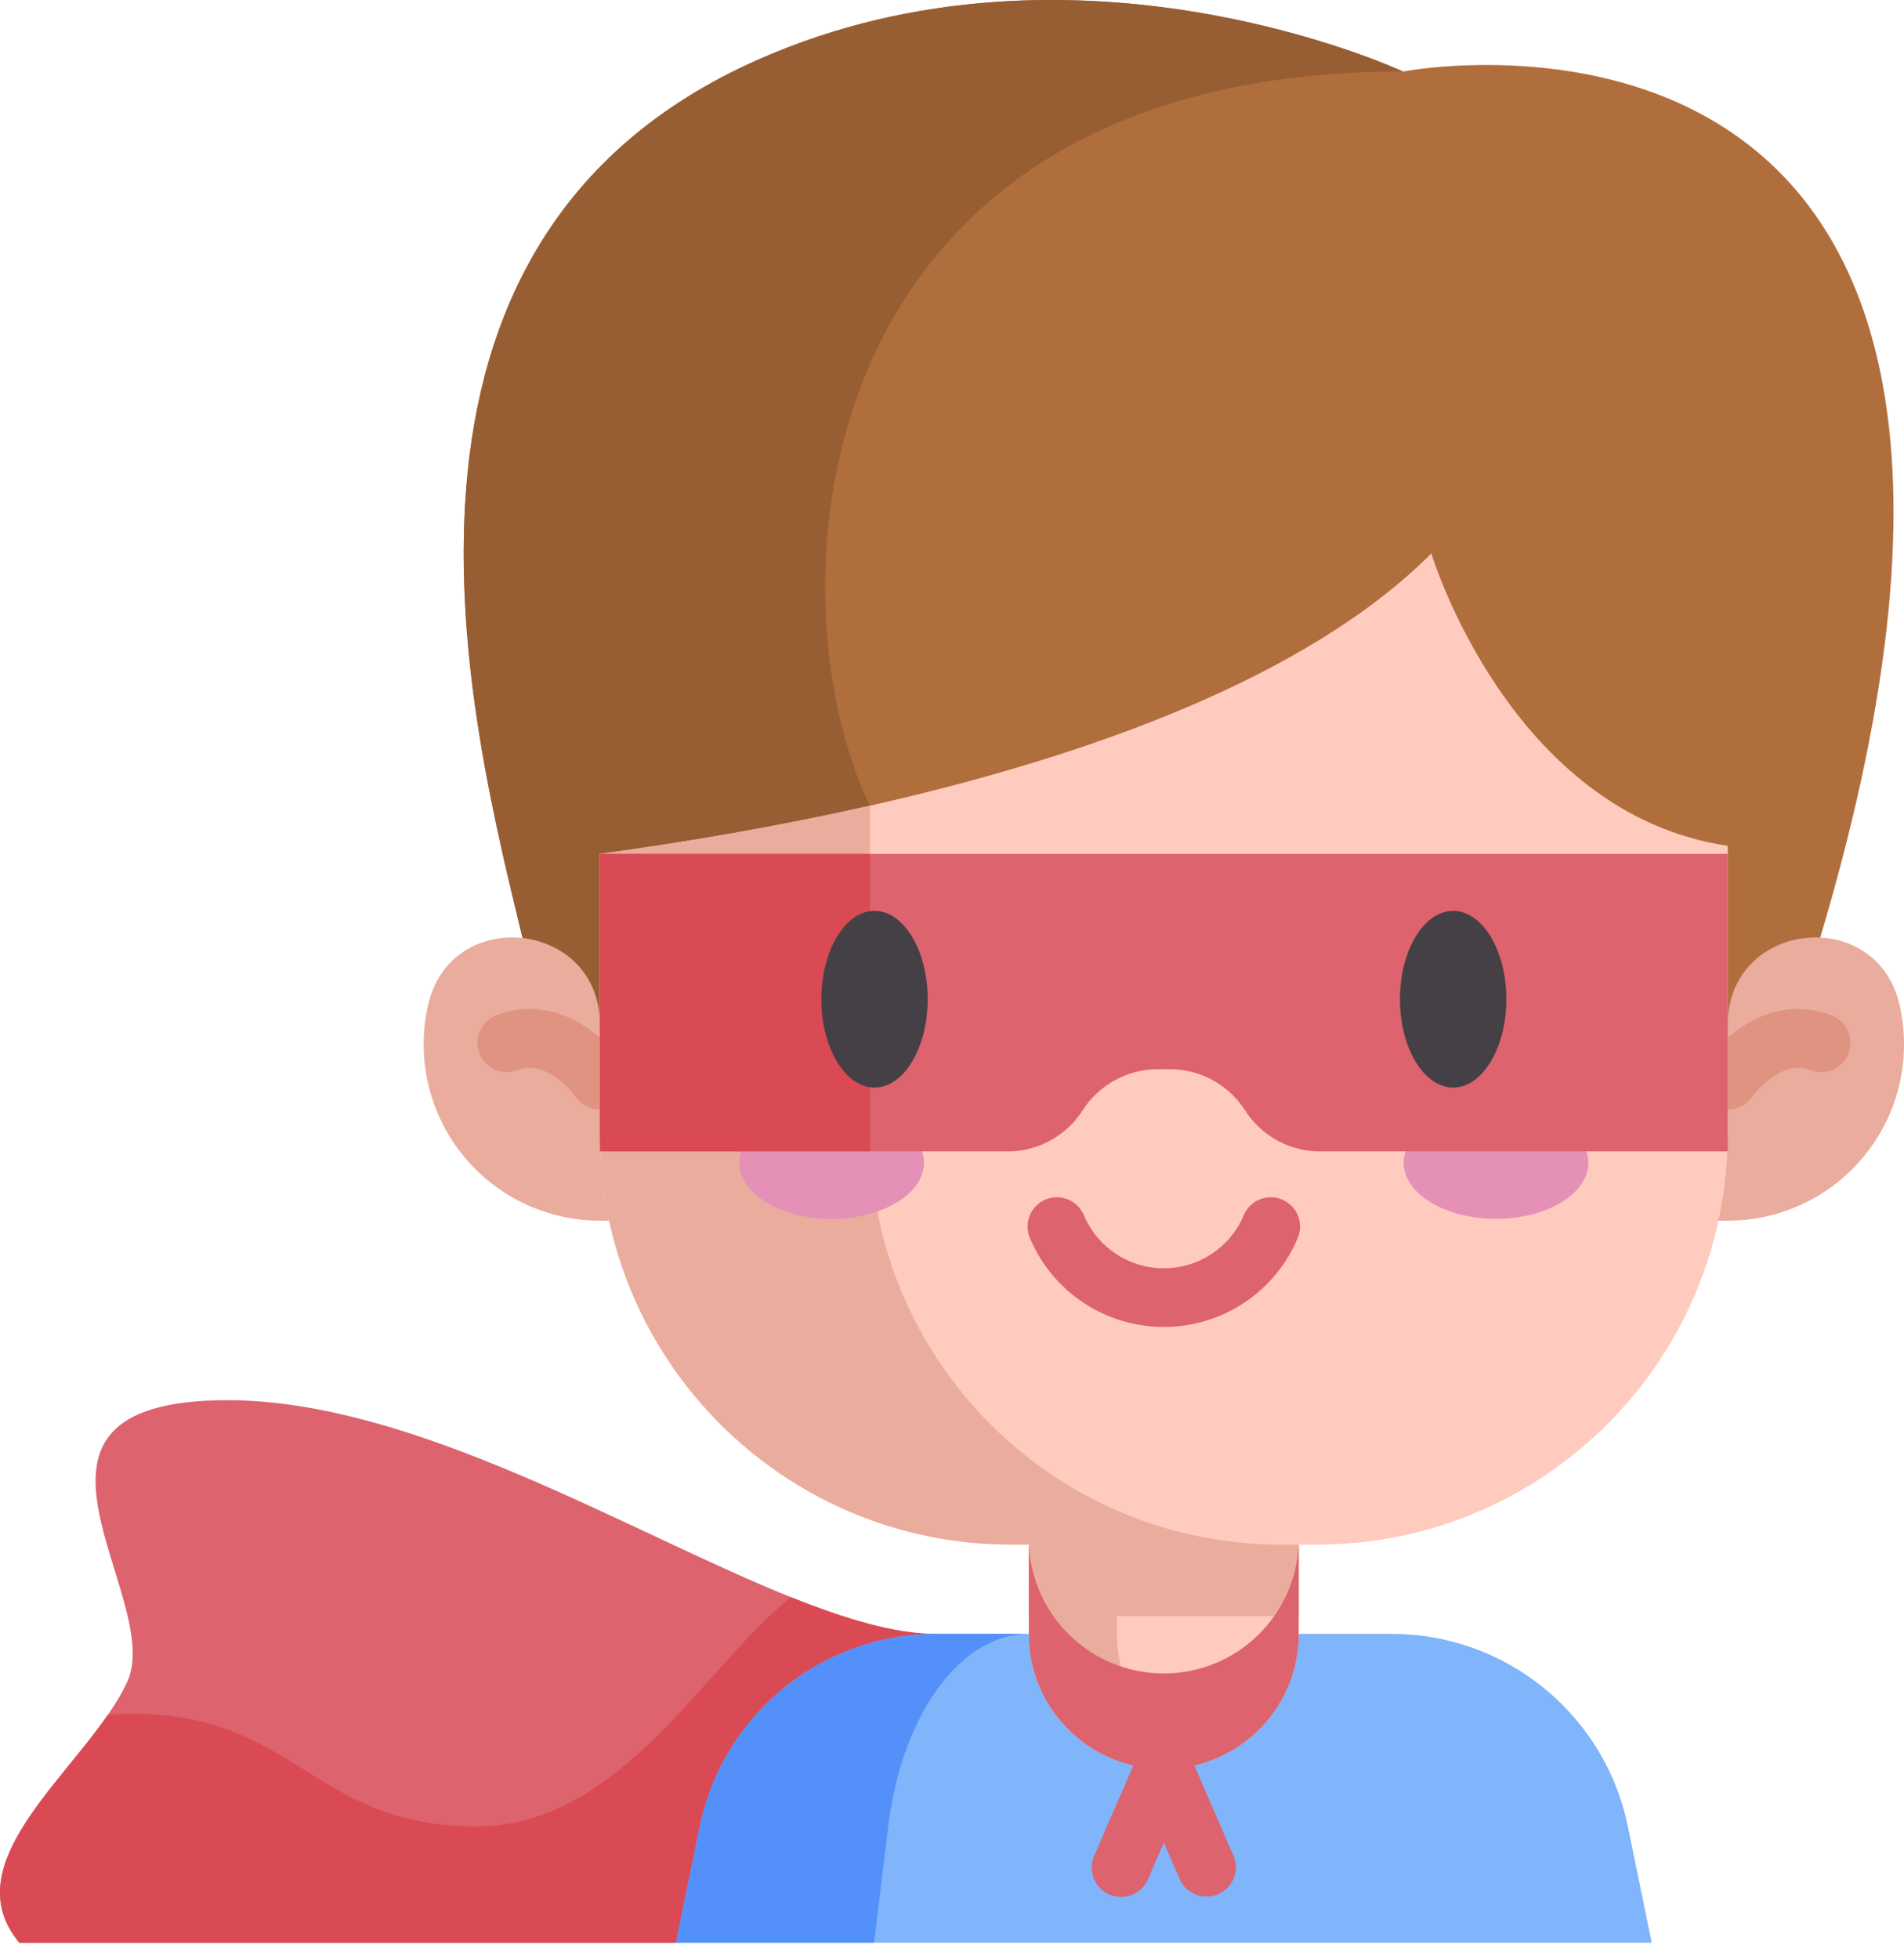
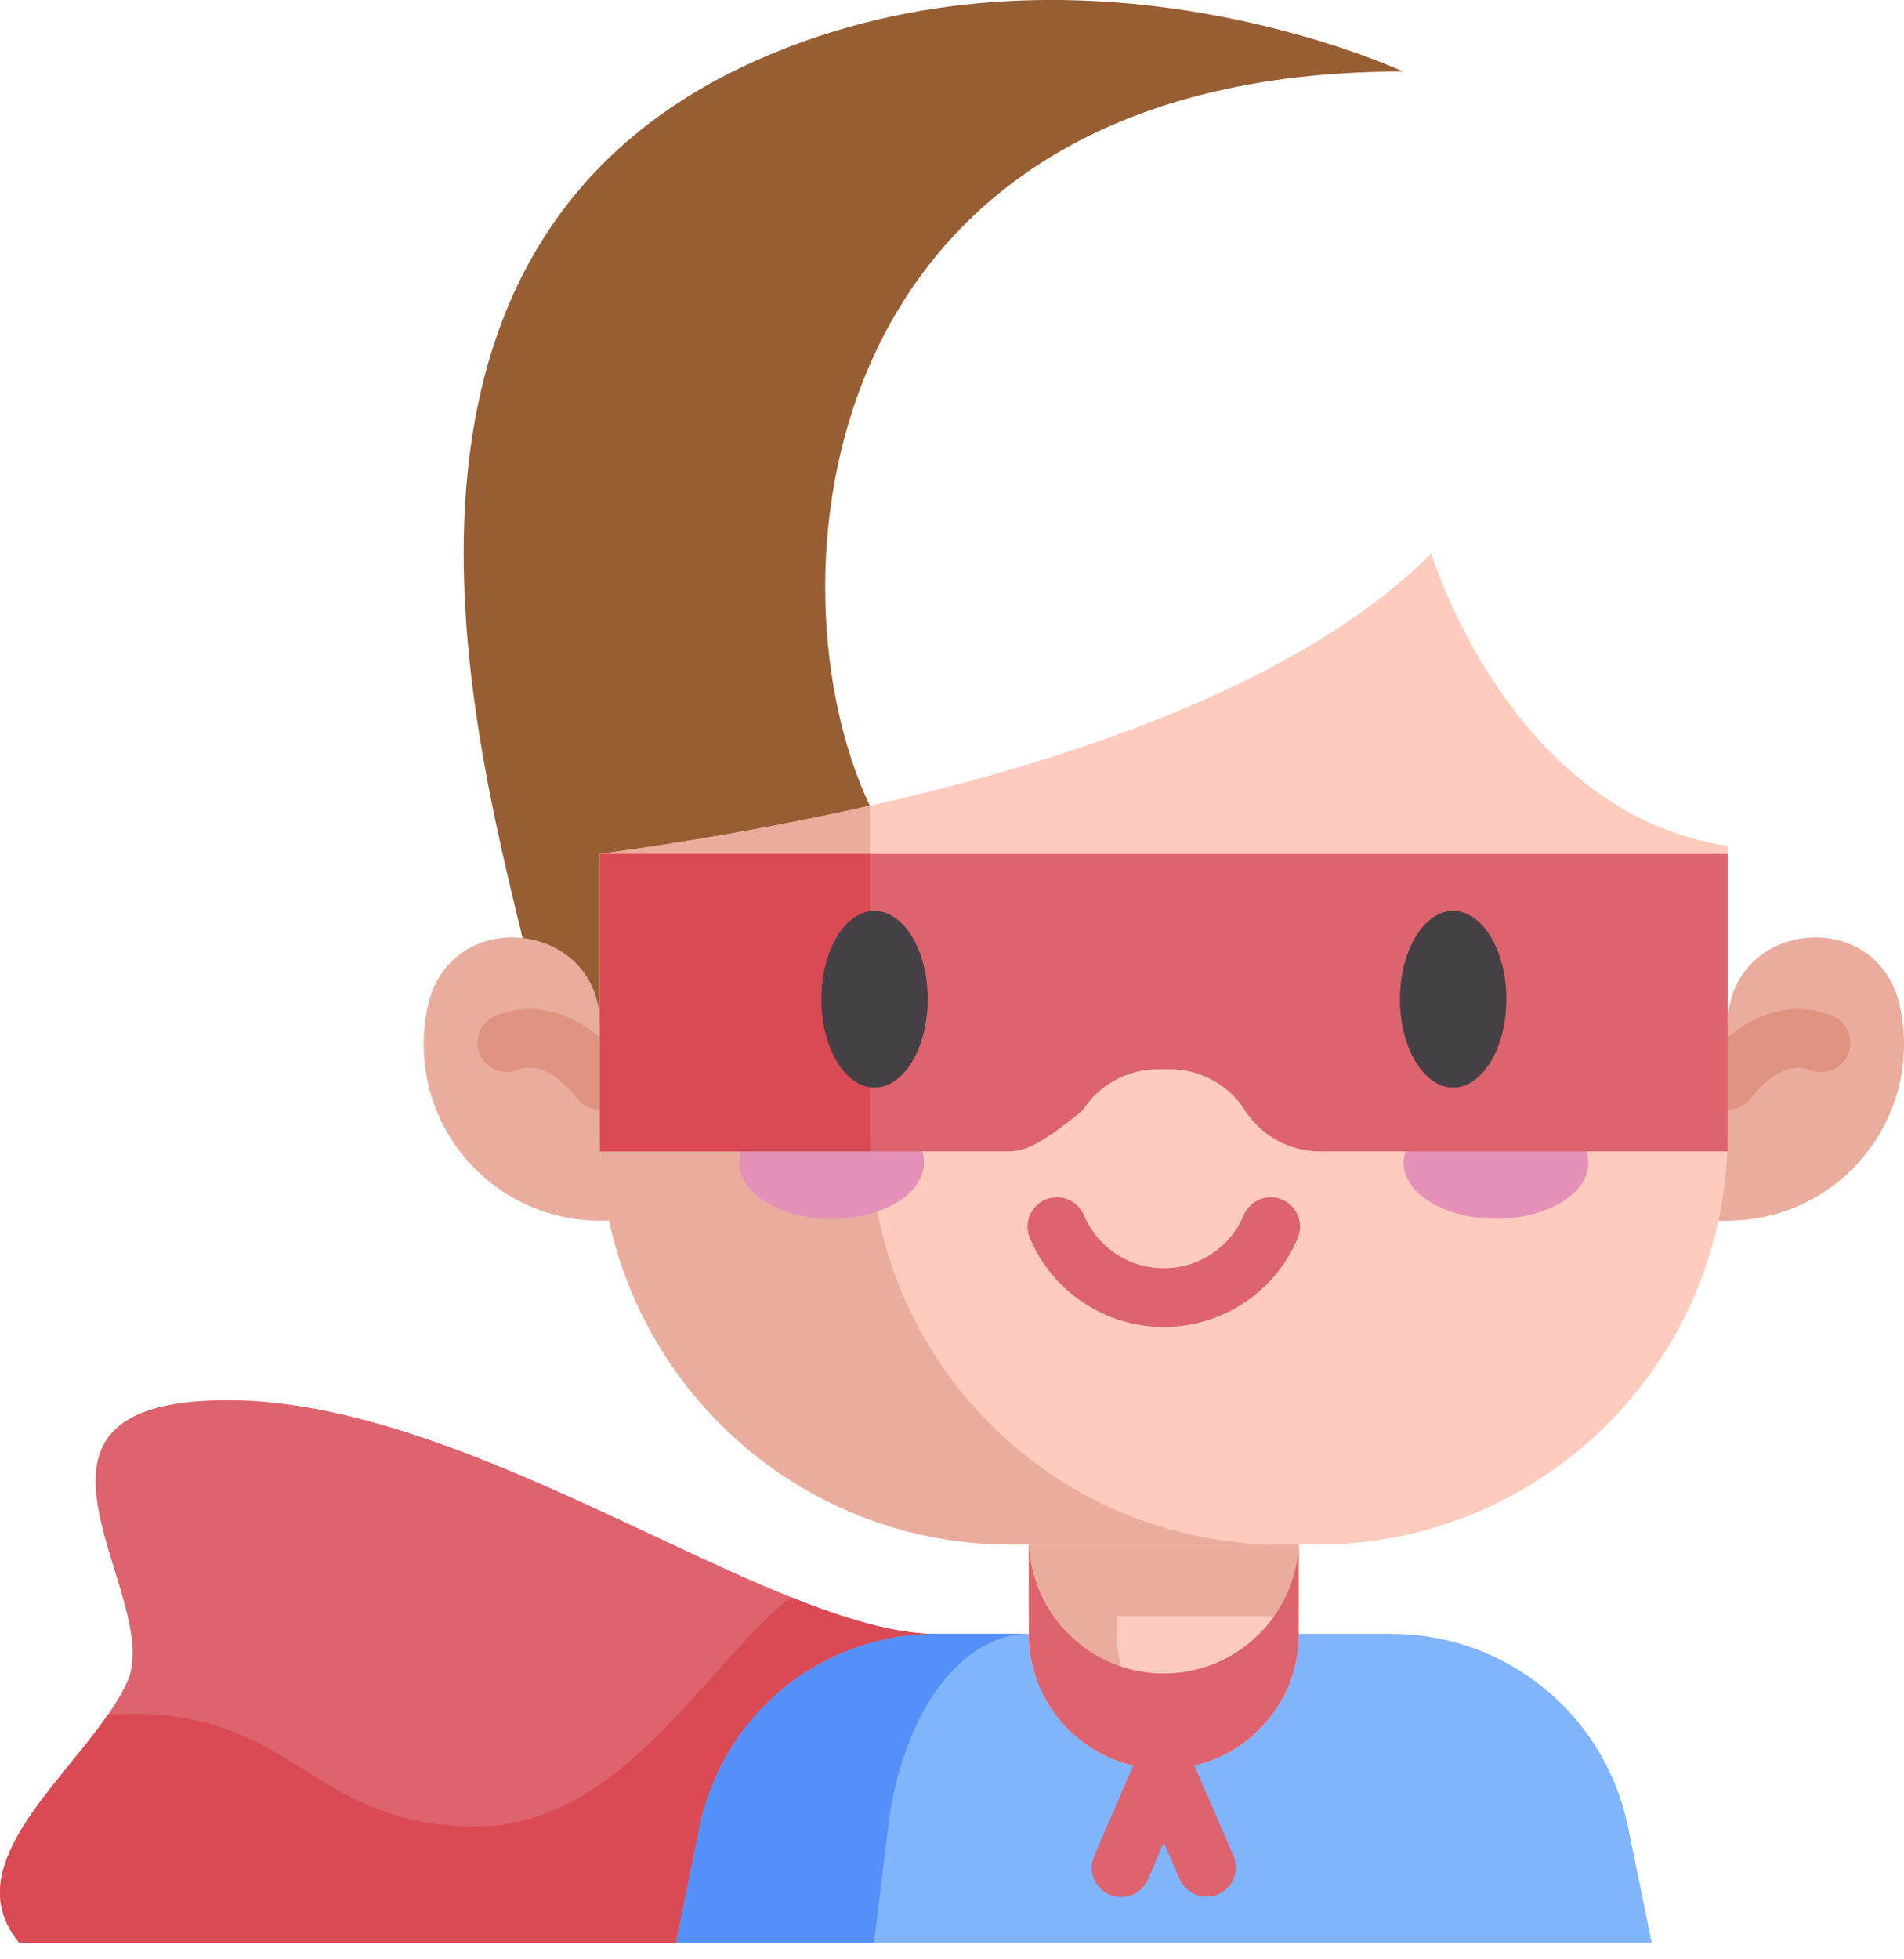
<svg xmlns="http://www.w3.org/2000/svg" width="70" height="72" viewBox="0 0 70 72" fill="none">
  <path d="M34.416 60.044L24.851 71.393H0.712C-1.53 68.699 2.07 65.758 3.967 63.015C4.255 62.599 4.503 62.189 4.686 61.784C6.076 58.705 -0.777 51.454 8.36 51.454C15.205 51.454 23.056 56.275 29.082 58.694C31.1 59.504 32.913 60.044 34.416 60.044Z" fill="#DD636E" />
  <path d="M34.416 60.043L24.851 71.392H0.712C-1.53 68.697 2.07 65.757 3.967 63.013C10.851 62.566 11.212 67.116 17.519 67.116C22.834 67.116 25.949 61.153 29.082 58.692C31.1 59.502 32.913 60.043 34.416 60.043Z" fill="#DA4A54" />
-   <path d="M66.921 34.45L63.52 42.315L19.211 34.466C17.316 26.614 12.697 8.886 27.893 2.183C39.587 -2.977 51.581 2.629 51.581 2.629C51.581 2.629 77.942 -2.493 66.921 34.45Z" fill="#B16E3D" />
  <path d="M31.982 29.609L22.672 40.58L19.211 34.465C17.316 26.614 12.697 8.885 27.893 2.182C39.587 -2.978 51.581 2.628 51.581 2.628C29.531 2.628 28.19 21.698 31.982 29.609Z" fill="#985E33" />
  <path d="M60.725 71.389H24.851L25.727 67.127C26.446 63.618 29.181 60.951 32.573 60.233C33.179 60.104 33.797 60.04 34.416 60.04H51.16C51.788 60.04 52.405 60.106 53.001 60.233C56.394 60.951 59.13 63.618 59.85 67.127L60.725 71.389Z" fill="#80B4FB" />
  <path d="M37.814 60.04C37.441 60.04 37.075 60.106 36.721 60.233C34.705 60.951 33.082 63.618 32.653 67.127L32.134 71.389H24.851L25.726 67.127C26.445 63.618 29.18 60.951 32.573 60.233C33.179 60.104 33.796 60.04 34.416 60.04H37.814Z" fill="#5490F9" />
  <path d="M47.75 51.754V60.042C47.75 62.782 45.528 65.004 42.787 65.004C40.045 65.004 37.823 62.782 37.823 60.042V51.754H47.75Z" fill="#FFCBBE" />
  <path d="M44.409 64.737C43.888 64.916 43.34 65.007 42.788 65.007C40.047 65.007 37.825 62.785 37.825 60.045V51.757H41.065V60.045C41.065 62.219 42.463 64.066 44.409 64.737ZM22.055 44.856C18.477 44.856 15.576 41.956 15.576 38.378C15.576 37.885 15.631 37.406 15.735 36.944C16.576 33.222 22.055 33.833 22.055 37.649H63.521C63.521 33.833 69.001 33.222 69.841 36.944C69.947 37.415 70.001 37.895 70 38.378C70 41.956 67.099 44.856 63.521 44.856" fill="#EAAC9D" />
  <path d="M22.056 40.775C21.883 40.775 21.713 40.734 21.559 40.654C21.406 40.575 21.274 40.459 21.174 40.318C21.15 40.285 20.12 38.88 19.026 39.322C18.761 39.425 18.467 39.42 18.206 39.307C17.946 39.195 17.74 38.984 17.634 38.721C17.528 38.458 17.53 38.164 17.64 37.902C17.749 37.641 17.957 37.433 18.219 37.324C19.35 36.867 20.583 37.051 21.689 37.842C22.435 38.375 22.889 39.01 22.938 39.081C23.051 39.242 23.117 39.431 23.13 39.628C23.143 39.824 23.101 40.02 23.01 40.195C22.919 40.37 22.782 40.516 22.614 40.618C22.446 40.72 22.253 40.775 22.056 40.775ZM63.52 40.771C63.298 40.772 63.082 40.703 62.901 40.575C62.417 40.233 62.298 39.567 62.637 39.081C62.687 39.01 63.141 38.375 63.887 37.842C64.993 37.051 66.225 36.867 67.356 37.324C67.908 37.546 68.175 38.174 67.952 38.726C67.73 39.278 67.102 39.545 66.55 39.322C65.448 38.877 64.411 40.304 64.401 40.319C64.301 40.459 64.168 40.573 64.015 40.652C63.862 40.731 63.692 40.772 63.52 40.771Z" fill="#DF9380" />
  <path d="M37.824 51.754H47.75V59.389H37.824V51.754Z" fill="#EAAC9D" />
  <path d="M63.52 31.082V41.65C63.52 49.995 56.756 56.761 48.409 56.761H37.166C28.821 56.761 22.054 49.995 22.054 41.65V31.379C25.238 30.945 28.625 30.367 31.982 29.608C40.121 27.771 48.094 24.867 52.623 20.338C52.623 20.338 55.497 29.891 63.52 31.082Z" fill="#FFCBBE" />
  <path d="M47.094 56.759H37.166C28.821 56.759 22.054 49.993 22.054 41.648V31.378C25.238 30.943 28.625 30.365 31.982 29.606V41.648C31.982 49.993 38.747 56.759 47.094 56.759Z" fill="#EAAC9D" />
  <path d="M55 44.789C56.875 44.789 58.394 43.865 58.394 42.726C58.394 41.586 56.875 40.662 55 40.662C53.126 40.662 51.606 41.586 51.606 42.726C51.606 43.865 53.126 44.789 55 44.789Z" fill="#E490B7" />
  <path d="M30.575 44.789C32.45 44.789 33.969 43.865 33.969 42.726C33.969 41.586 32.45 40.662 30.575 40.662C28.701 40.662 27.181 41.586 27.181 42.726C27.181 43.865 28.701 44.789 30.575 44.789Z" fill="#E490B7" />
-   <path d="M63.52 31.378V42.312H48.532C47.982 42.312 47.441 42.174 46.959 41.91C46.477 41.646 46.069 41.265 45.773 40.802C45.478 40.339 45.07 39.958 44.588 39.694C44.106 39.43 43.565 39.292 43.015 39.292H42.561C42.012 39.292 41.471 39.431 40.989 39.694C40.507 39.958 40.099 40.339 39.803 40.802C39.507 41.265 39.099 41.647 38.617 41.91C38.135 42.174 37.594 42.312 37.045 42.312H22.054V31.378H63.52V31.378Z" fill="#DD636E" />
+   <path d="M63.52 31.378V42.312H48.532C47.982 42.312 47.441 42.174 46.959 41.91C46.477 41.646 46.069 41.265 45.773 40.802C45.478 40.339 45.07 39.958 44.588 39.694C44.106 39.43 43.565 39.292 43.015 39.292H42.561C42.012 39.292 41.471 39.431 40.989 39.694C40.507 39.958 40.099 40.339 39.803 40.802C38.135 42.174 37.594 42.312 37.045 42.312H22.054V31.378H63.52V31.378Z" fill="#DD636E" />
  <path d="M31.997 42.312H22.069C22.059 42.091 22.054 41.87 22.055 41.649V31.378H31.982V41.649C31.982 41.871 31.987 42.092 31.997 42.312Z" fill="#DA4A54" />
  <path d="M32.151 33.472C31.073 33.472 30.196 34.928 30.196 36.718C30.196 38.508 31.073 39.965 32.151 39.965C33.229 39.965 34.106 38.508 34.106 36.718C34.106 34.928 33.229 33.472 32.151 33.472ZM53.425 33.472C52.346 33.472 51.469 34.928 51.469 36.718C51.469 38.508 52.346 39.965 53.425 39.965C54.502 39.965 55.38 38.508 55.38 36.718C55.38 34.928 54.503 33.472 53.425 33.472Z" fill="#454045" />
  <path d="M42.788 48.761C41.736 48.762 40.707 48.453 39.831 47.871C38.955 47.289 38.27 46.462 37.863 45.492C37.752 45.229 37.75 44.932 37.858 44.667C37.965 44.403 38.174 44.192 38.437 44.081C38.7 43.97 38.997 43.968 39.262 44.075C39.526 44.183 39.737 44.392 39.848 44.655C40.348 45.84 41.502 46.606 42.788 46.606C44.073 46.606 45.227 45.84 45.727 44.655C45.782 44.524 45.862 44.406 45.963 44.307C46.063 44.207 46.183 44.129 46.314 44.075C46.445 44.022 46.585 43.995 46.727 43.996C46.868 43.997 47.008 44.026 47.138 44.081C47.269 44.136 47.387 44.216 47.486 44.316C47.586 44.417 47.664 44.536 47.718 44.667C47.771 44.798 47.798 44.939 47.797 45.08C47.796 45.222 47.767 45.362 47.712 45.492C47.305 46.462 46.62 47.289 45.744 47.871C44.868 48.453 43.84 48.762 42.788 48.761ZM37.828 60.272C37.949 62.906 40.123 65.004 42.787 65.004C45.45 65.004 47.624 62.906 47.745 60.272V56.763C47.624 59.397 45.45 61.495 42.787 61.495C40.123 61.495 37.949 59.397 37.828 56.763" fill="#DD636E" />
  <path d="M41.214 69.708C41.035 69.708 40.859 69.664 40.702 69.579C40.545 69.494 40.412 69.371 40.314 69.222C40.216 69.072 40.156 68.901 40.141 68.723C40.126 68.545 40.155 68.366 40.226 68.202L41.799 64.573C41.883 64.38 42.021 64.215 42.197 64.1C42.372 63.984 42.578 63.923 42.788 63.923C42.998 63.923 43.204 63.984 43.38 64.1C43.555 64.215 43.693 64.379 43.777 64.572L45.35 68.202C45.46 68.463 45.462 68.757 45.356 69.02C45.25 69.283 45.045 69.494 44.785 69.607C44.525 69.719 44.231 69.725 43.967 69.623C43.702 69.52 43.489 69.317 43.373 69.059L42.788 67.709L42.203 69.059C42.12 69.252 41.981 69.416 41.806 69.531C41.63 69.647 41.424 69.708 41.214 69.708Z" fill="#DD636E" />
</svg>